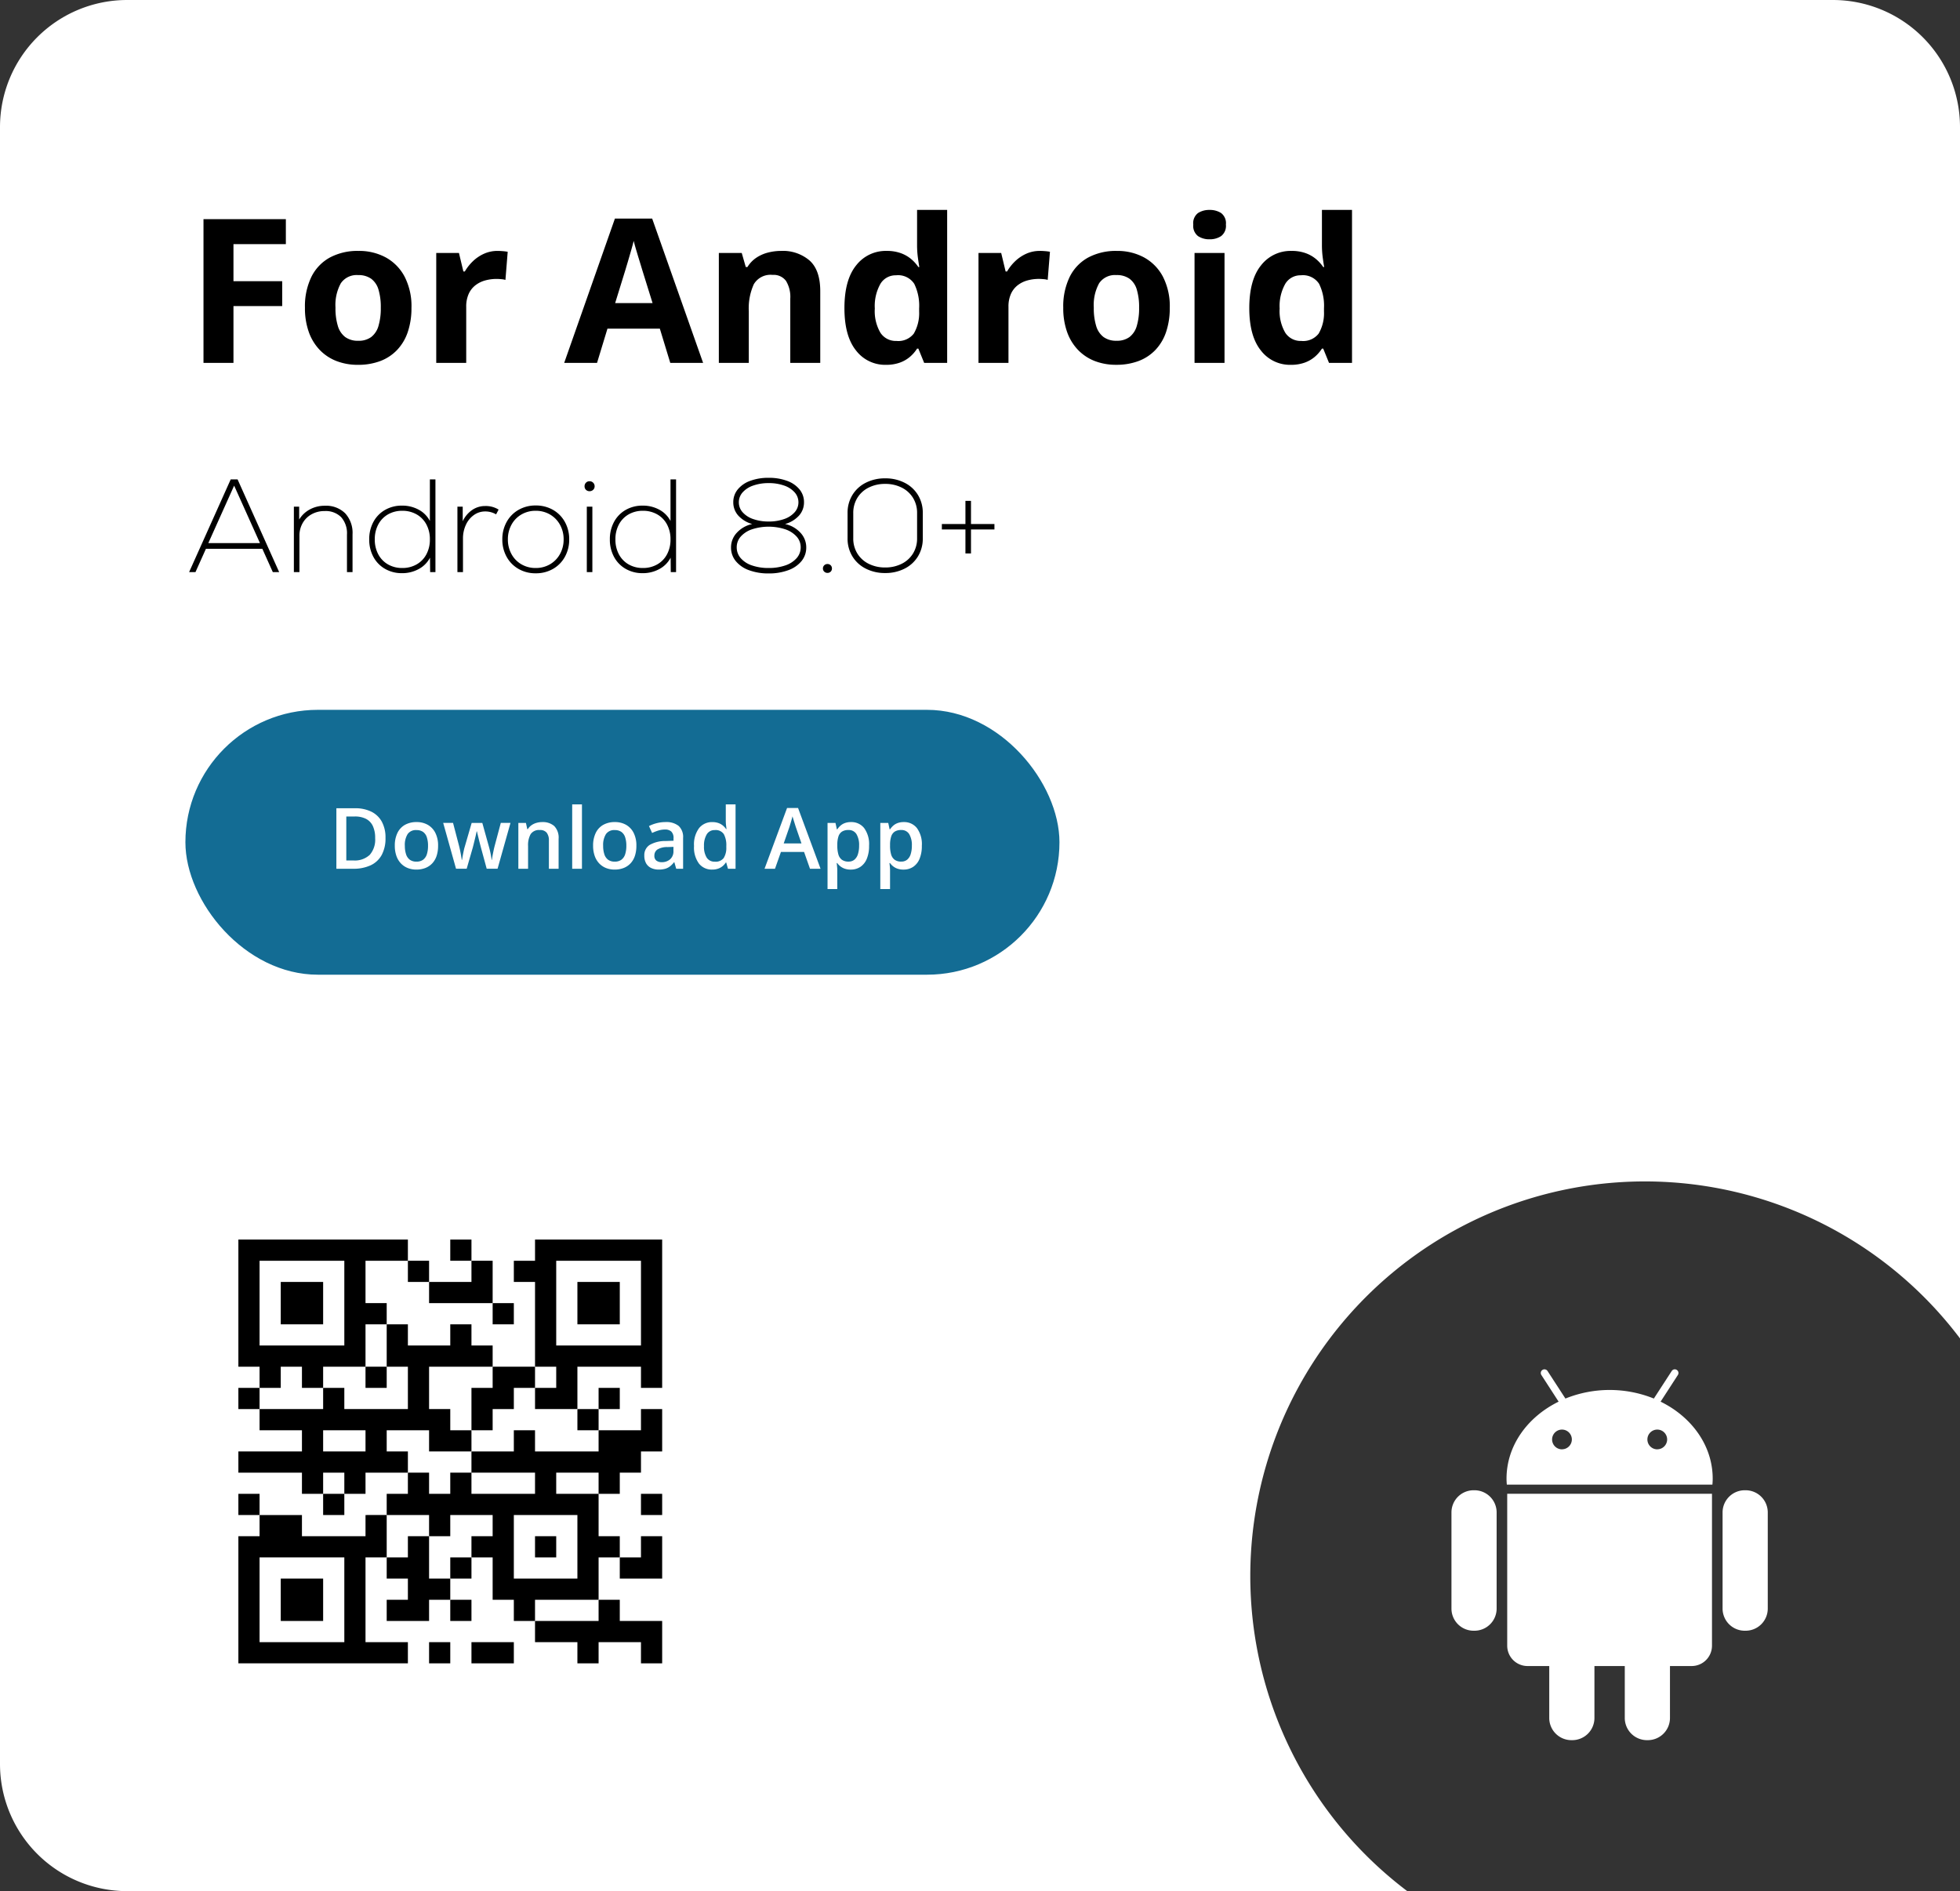
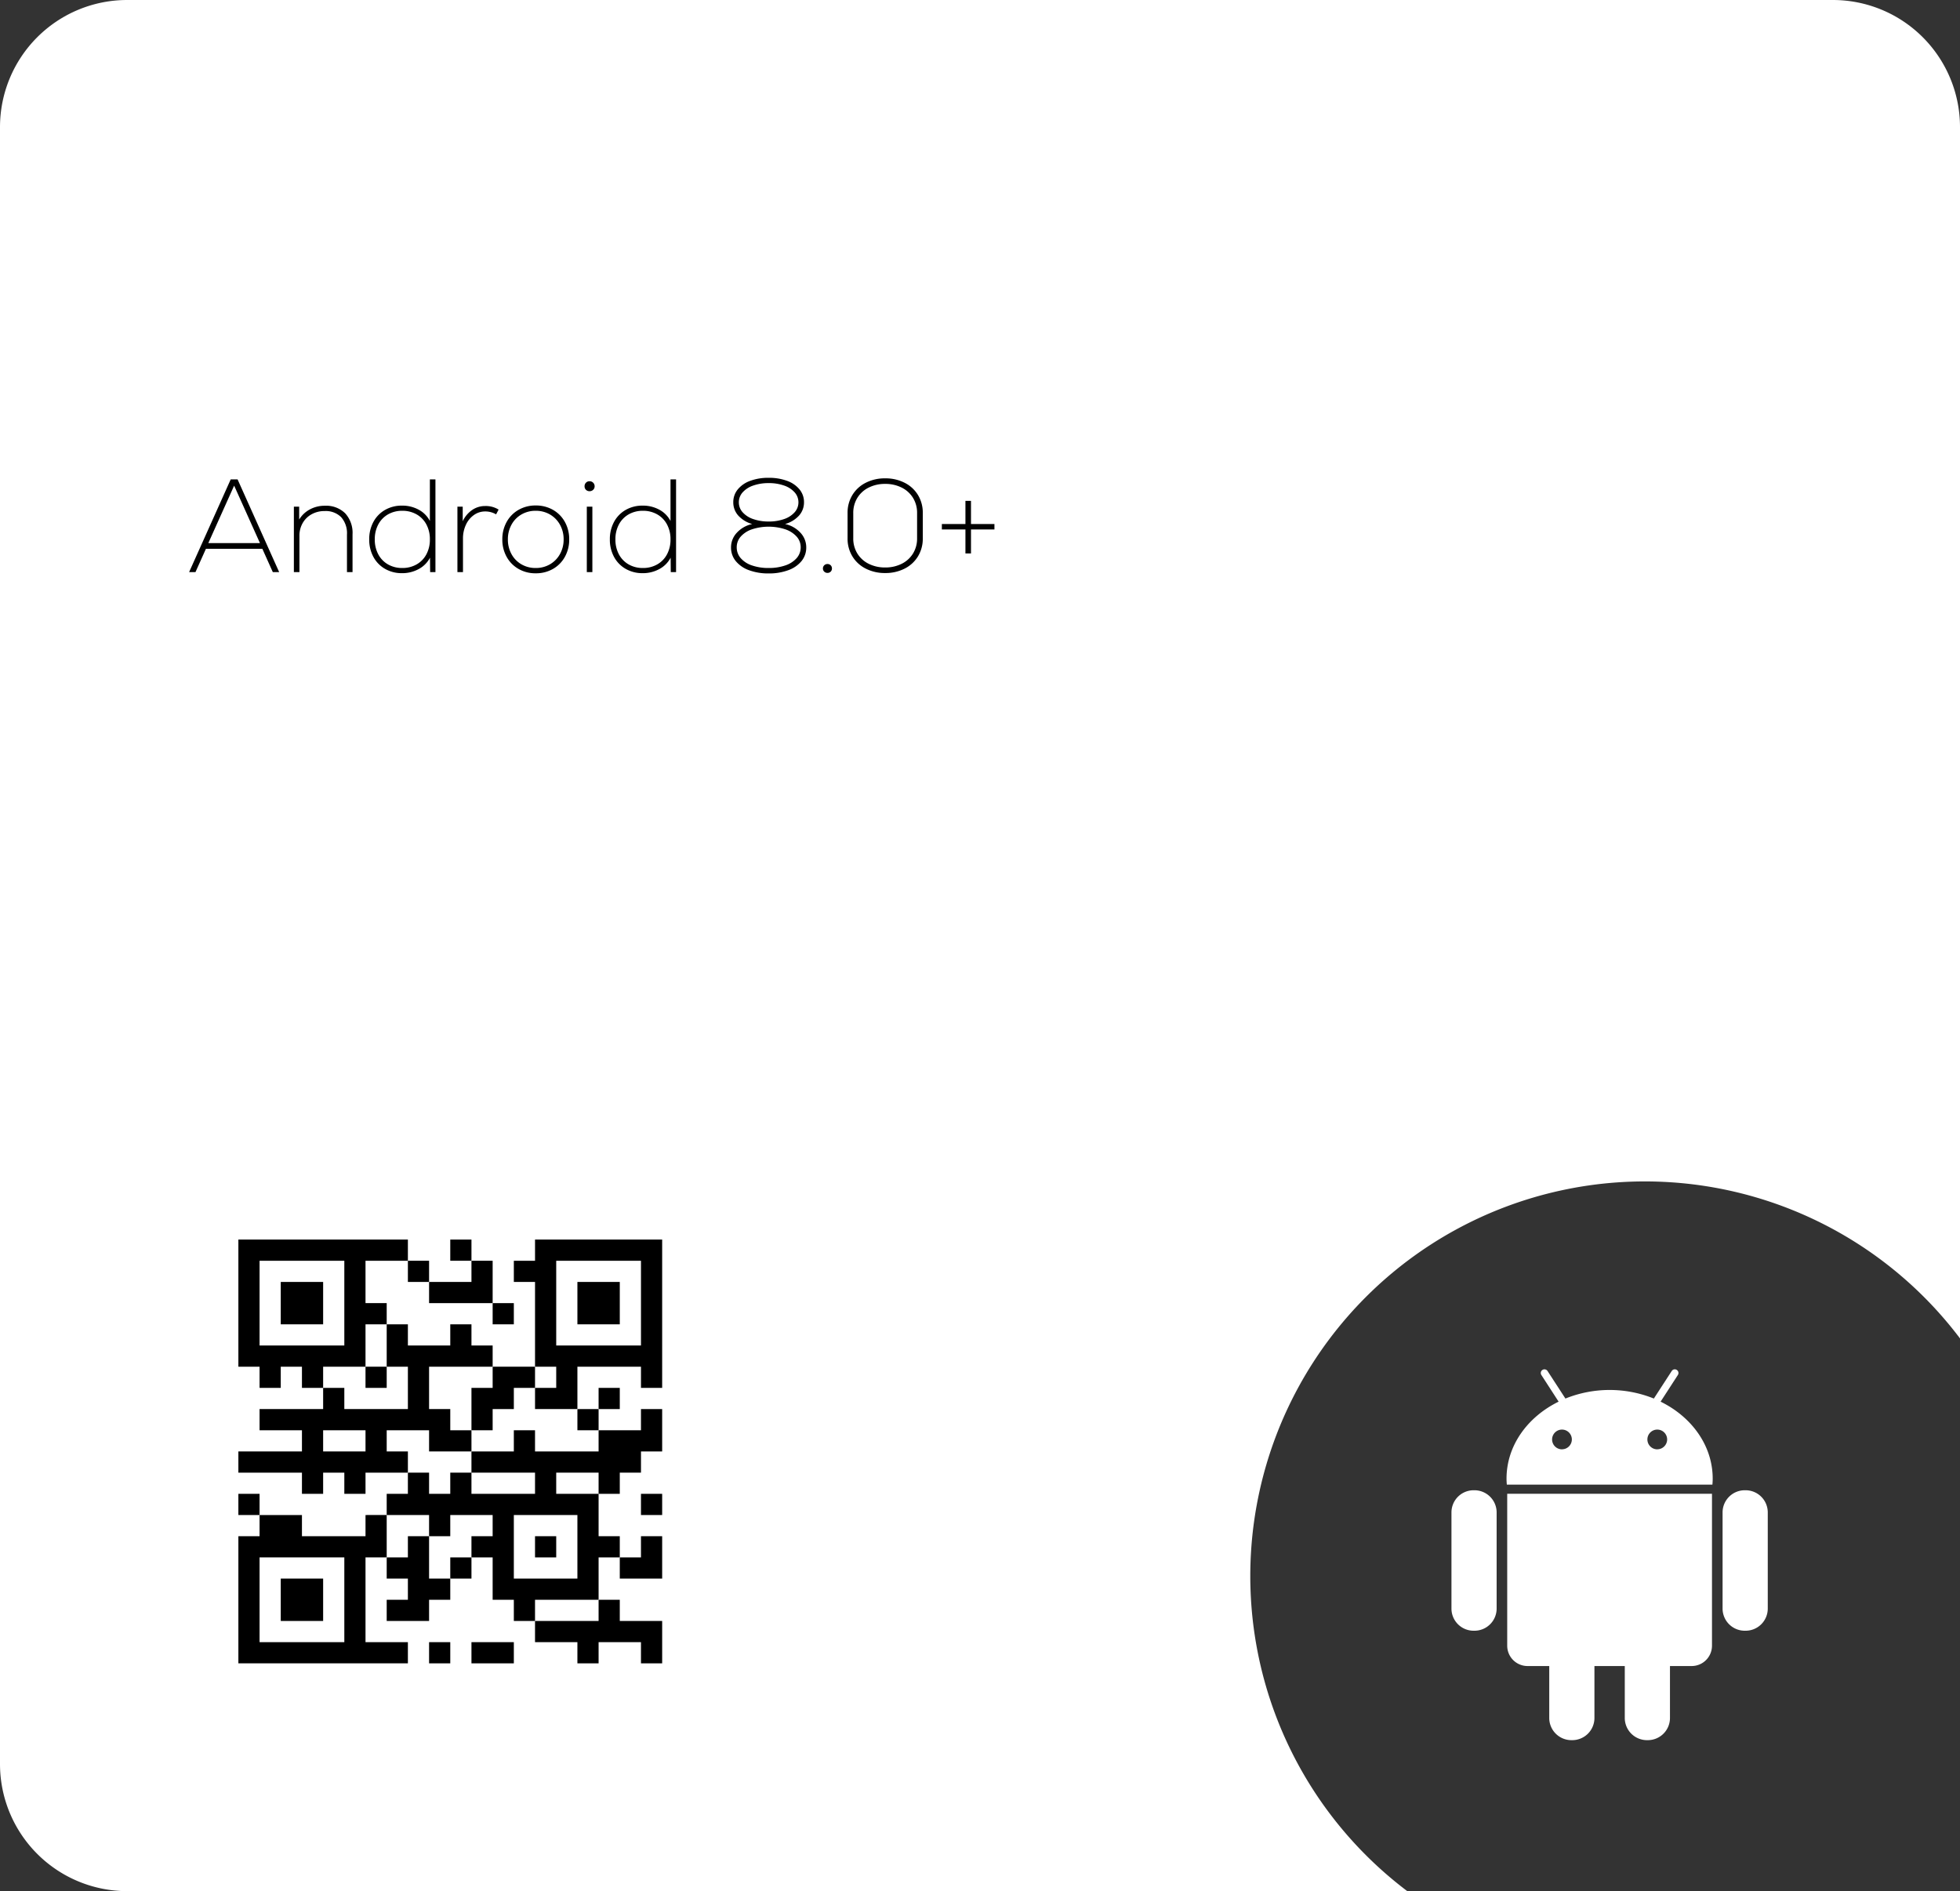
<svg xmlns="http://www.w3.org/2000/svg" width="370" height="357" viewBox="0 0 370 357">
  <rect x="0" y="0" width="370" height="357" fill="#333333" stroke="none" />
  <g id="b-play" transform="translate(-1393 -1125)">
    <path id="Subtraction_2" data-name="Subtraction 2" d="M265.661,357H24A24,24,0,0,1,0,333V24A24,24,0,0,1,24,0H346a24,24,0,0,1,24,24V252.66A74.5,74.5,0,1,0,265.658,357l0,0h0Z" transform="translate(1393 1125)" fill="#fff" />
-     <path id="Path_82690" data-name="Path 82690" d="M9.073,0H3.414V-27.127H18.963v4.713H9.073v7h9.2v4.694h-9.2Zm33.6-10.409a14,14,0,0,1-.7,4.6,9.142,9.142,0,0,1-2.022,3.386A8.549,8.549,0,0,1,36.766-.334a11.813,11.813,0,0,1-4.2.705,11.072,11.072,0,0,1-4.017-.705,8.783,8.783,0,0,1-3.173-2.087A9.418,9.418,0,0,1,23.3-5.808a13.353,13.353,0,0,1-.733-4.6,12.721,12.721,0,0,1,1.225-5.845,8.4,8.4,0,0,1,3.488-3.637,11.056,11.056,0,0,1,5.4-1.243,10.524,10.524,0,0,1,5.167,1.243,8.815,8.815,0,0,1,3.544,3.637A12.184,12.184,0,0,1,42.676-10.409Zm-14.343,0a11.392,11.392,0,0,0,.445,3.433,4.059,4.059,0,0,0,1.392,2.1,4.026,4.026,0,0,0,2.468.705,3.952,3.952,0,0,0,2.44-.705,4.035,4.035,0,0,0,1.373-2.1,11.619,11.619,0,0,0,.436-3.433,11.411,11.411,0,0,0-.436-3.423,3.9,3.9,0,0,0-1.382-2.05,4.1,4.1,0,0,0-2.468-.687,3.608,3.608,0,0,0-3.256,1.54A8.5,8.5,0,0,0,28.333-10.409Zm30.6-10.725q.427,0,.993.046a7.658,7.658,0,0,1,.918.121l-.427,5.307a3.669,3.669,0,0,0-.789-.139q-.51-.046-.881-.046a8.107,8.107,0,0,0-2.125.278,5.3,5.3,0,0,0-1.846.9,4.3,4.3,0,0,0-1.29,1.633,5.822,5.822,0,0,0-.473,2.477V0H47.352V-20.744h4.286l.835,3.488h.278a8.773,8.773,0,0,1,1.531-1.939,7.351,7.351,0,0,1,2.1-1.41A6.158,6.158,0,0,1,58.93-21.134ZM91.53,0,89.563-6.457h-9.89L77.707,0h-6.2l9.574-27.238h7.032L97.728,0ZM88.19-11.281,86.224-17.59q-.186-.631-.492-1.624t-.612-2.022q-.306-1.03-.492-1.791-.186.761-.51,1.883T83.5-19.019q-.3,1-.427,1.429l-1.948,6.309Zm24.288-9.853a7.714,7.714,0,0,1,5.344,1.809q2.022,1.809,2.022,5.8V0h-5.659V-12.116a5.775,5.775,0,0,0-.807-3.358,2.9,2.9,0,0,0-2.533-1.132,3.653,3.653,0,0,0-3.544,1.763,10.968,10.968,0,0,0-.946,5.084V0H100.7V-20.744h4.323l.761,2.653h.315a5.676,5.676,0,0,1,1.661-1.744,7.13,7.13,0,0,1,2.208-.983A9.967,9.967,0,0,1,112.479-21.134ZM132.239.371a6.909,6.909,0,0,1-5.65-2.718q-2.18-2.718-2.18-7.988,0-5.325,2.208-8.062a7.061,7.061,0,0,1,5.771-2.737,7.7,7.7,0,0,1,2.616.408,6.454,6.454,0,0,1,1.958,1.095,7.317,7.317,0,0,1,1.4,1.54h.186q-.111-.594-.269-1.753a17.677,17.677,0,0,1-.158-2.384v-6.643H143.8V0h-4.342l-1.095-2.69h-.241a6.9,6.9,0,0,1-1.345,1.549,6.15,6.15,0,0,1-1.92,1.1A7.6,7.6,0,0,1,132.239.371Zm1.985-4.509A3.7,3.7,0,0,0,137.5-5.52a7.643,7.643,0,0,0,1.011-4.166V-10.3a9.377,9.377,0,0,0-.928-4.629,3.64,3.64,0,0,0-3.451-1.6,3.323,3.323,0,0,0-2.932,1.614,8.51,8.51,0,0,0-1.058,4.657,8.066,8.066,0,0,0,1.067,4.583A3.455,3.455,0,0,0,134.225-4.138Zm27.071-17q.427,0,.993.046a7.658,7.658,0,0,1,.918.121l-.427,5.307a3.669,3.669,0,0,0-.789-.139q-.51-.046-.881-.046a8.107,8.107,0,0,0-2.125.278,5.3,5.3,0,0,0-1.846.9,4.3,4.3,0,0,0-1.29,1.633,5.822,5.822,0,0,0-.473,2.477V0h-5.659V-20.744H154l.835,3.488h.278a8.773,8.773,0,0,1,1.531-1.939,7.351,7.351,0,0,1,2.1-1.41A6.158,6.158,0,0,1,161.3-21.134Zm24.529,10.725a14,14,0,0,1-.7,4.6,9.142,9.142,0,0,1-2.022,3.386,8.549,8.549,0,0,1-3.191,2.087,11.813,11.813,0,0,1-4.2.705A11.072,11.072,0,0,1,171.7-.334a8.783,8.783,0,0,1-3.173-2.087,9.418,9.418,0,0,1-2.078-3.386,13.353,13.353,0,0,1-.733-4.6,12.721,12.721,0,0,1,1.225-5.845,8.4,8.4,0,0,1,3.488-3.637,11.056,11.056,0,0,1,5.4-1.243,10.524,10.524,0,0,1,5.167,1.243,8.815,8.815,0,0,1,3.544,3.637A12.184,12.184,0,0,1,185.825-10.409Zm-14.343,0a11.392,11.392,0,0,0,.445,3.433,4.059,4.059,0,0,0,1.392,2.1,4.026,4.026,0,0,0,2.468.705,3.952,3.952,0,0,0,2.44-.705,4.035,4.035,0,0,0,1.373-2.1,11.619,11.619,0,0,0,.436-3.433,11.41,11.41,0,0,0-.436-3.423,3.9,3.9,0,0,0-1.382-2.05,4.1,4.1,0,0,0-2.468-.687,3.608,3.608,0,0,0-3.256,1.54A8.5,8.5,0,0,0,171.482-10.409ZM196.16-20.744V0H190.5V-20.744Zm-2.82-8.127a3.928,3.928,0,0,1,2.171.584,2.4,2.4,0,0,1,.909,2.18,2.423,2.423,0,0,1-.909,2.18,3.837,3.837,0,0,1-2.171.6,3.826,3.826,0,0,1-2.18-.6,2.433,2.433,0,0,1-.9-2.18,2.4,2.4,0,0,1,.9-2.18A3.916,3.916,0,0,1,193.34-28.871ZM208.666.371a6.909,6.909,0,0,1-5.65-2.718q-2.18-2.718-2.18-7.988,0-5.325,2.208-8.062a7.061,7.061,0,0,1,5.771-2.737,7.7,7.7,0,0,1,2.616.408,6.454,6.454,0,0,1,1.958,1.095,7.317,7.317,0,0,1,1.4,1.54h.186q-.111-.594-.269-1.753a17.677,17.677,0,0,1-.158-2.384v-6.643h5.678V0h-4.342l-1.095-2.69h-.241A6.9,6.9,0,0,1,213.2-1.141a6.15,6.15,0,0,1-1.92,1.1A7.6,7.6,0,0,1,208.666.371Zm1.985-4.509a3.7,3.7,0,0,0,3.275-1.382,7.643,7.643,0,0,0,1.011-4.166V-10.3a9.377,9.377,0,0,0-.928-4.629,3.64,3.64,0,0,0-3.451-1.6,3.323,3.323,0,0,0-2.932,1.614,8.51,8.51,0,0,0-1.058,4.657,8.066,8.066,0,0,0,1.067,4.583A3.455,3.455,0,0,0,210.651-4.138Z" transform="translate(1428 1193.5)" />
    <path id="Path_82693" data-name="Path 82693" d="M16.5,0,14.525-4.4H3.875L1.9,0H.7L8.55-17.5h1.3L17.7,0ZM9.2-16.325,4.325-5.475h9.75Zm17.125,3.8A5.108,5.108,0,0,1,30.163-11.1,5.458,5.458,0,0,1,31.55-7.125V0H30.5V-7.075a4.589,4.589,0,0,0-1.1-3.3,4.12,4.12,0,0,0-3.125-1.15,4.93,4.93,0,0,0-2.462.613,4.347,4.347,0,0,0-1.687,1.675,4.72,4.72,0,0,0-.6,2.363V0h-1.05V-12.35h1v2.425a5.225,5.225,0,0,1,2-1.9A5.823,5.823,0,0,1,26.325-12.525ZM47.2-17.5V0h-1l-.025-2.725A5.117,5.117,0,0,1,44.063-.588,6.433,6.433,0,0,1,40.875.2a6.276,6.276,0,0,1-3.187-.813,5.691,5.691,0,0,1-2.2-2.262,6.8,6.8,0,0,1-.787-3.3,6.8,6.8,0,0,1,.787-3.3,5.691,5.691,0,0,1,2.2-2.263,6.276,6.276,0,0,1,3.188-.812,6.445,6.445,0,0,1,3.175.775,5.059,5.059,0,0,1,2.1,2.125V-17.5ZM40.95-.775a5.342,5.342,0,0,0,2.688-.675,4.723,4.723,0,0,0,1.85-1.9,5.846,5.846,0,0,0,.662-2.825A5.846,5.846,0,0,0,45.488-9a4.723,4.723,0,0,0-1.85-1.9,5.342,5.342,0,0,0-2.687-.675,5.323,5.323,0,0,0-2.7.675A4.747,4.747,0,0,0,36.413-9a5.846,5.846,0,0,0-.663,2.825,5.846,5.846,0,0,0,.663,2.825,4.747,4.747,0,0,0,1.837,1.9A5.323,5.323,0,0,0,40.95-.775Zm15.65-11.7a4.57,4.57,0,0,1,2.525.675l-.475.9a3.982,3.982,0,0,0-2.075-.55,3.6,3.6,0,0,0-2.112.675,4.567,4.567,0,0,0-1.513,1.85A6,6,0,0,0,52.4-6.35V0H51.35V-12.35h1V-9.6a5.261,5.261,0,0,1,1.763-2.113A4.3,4.3,0,0,1,56.6-12.475ZM66.125.225A6.386,6.386,0,0,1,62.888-.6a5.878,5.878,0,0,1-2.25-2.288,6.654,6.654,0,0,1-.812-3.288,6.654,6.654,0,0,1,.813-3.288,5.878,5.878,0,0,1,2.25-2.288,6.386,6.386,0,0,1,3.237-.825,6.436,6.436,0,0,1,3.263.825,5.878,5.878,0,0,1,2.25,2.288,6.654,6.654,0,0,1,.812,3.288,6.654,6.654,0,0,1-.812,3.288A5.878,5.878,0,0,1,69.388-.6,6.436,6.436,0,0,1,66.125.225Zm0-1a5.259,5.259,0,0,0,2.7-.7,5.022,5.022,0,0,0,1.887-1.937A5.591,5.591,0,0,0,71.4-6.175a5.591,5.591,0,0,0-.687-2.762,5.022,5.022,0,0,0-1.887-1.938,5.259,5.259,0,0,0-2.7-.7,5.259,5.259,0,0,0-2.7.7A4.933,4.933,0,0,0,61.55-8.937a5.673,5.673,0,0,0-.675,2.762,5.673,5.673,0,0,0,.675,2.763,4.933,4.933,0,0,0,1.875,1.937A5.259,5.259,0,0,0,66.125-.775ZM76.3-15.275a.93.93,0,0,1-.687-.263.9.9,0,0,1-.262-.663.941.941,0,0,1,.262-.675.907.907,0,0,1,.688-.275.918.918,0,0,1,.675.275.918.918,0,0,1,.275.675.877.877,0,0,1-.275.663A.941.941,0,0,1,76.3-15.275Zm-.525,2.925h1.05V0h-1.05Zm16.85-5.15V0h-1L91.6-2.725A5.117,5.117,0,0,1,89.488-.588,6.433,6.433,0,0,1,86.3.2a6.276,6.276,0,0,1-3.187-.813,5.691,5.691,0,0,1-2.2-2.262,6.8,6.8,0,0,1-.787-3.3,6.8,6.8,0,0,1,.787-3.3,5.691,5.691,0,0,1,2.2-2.263A6.276,6.276,0,0,1,86.3-12.55a6.445,6.445,0,0,1,3.175.775,5.059,5.059,0,0,1,2.1,2.125V-17.5ZM86.375-.775a5.342,5.342,0,0,0,2.688-.675,4.723,4.723,0,0,0,1.85-1.9,5.846,5.846,0,0,0,.662-2.825A5.846,5.846,0,0,0,90.912-9a4.723,4.723,0,0,0-1.85-1.9,5.342,5.342,0,0,0-2.687-.675,5.323,5.323,0,0,0-2.7.675A4.747,4.747,0,0,0,81.838-9a5.846,5.846,0,0,0-.662,2.825,5.846,5.846,0,0,0,.662,2.825,4.747,4.747,0,0,0,1.838,1.9A5.323,5.323,0,0,0,86.375-.775Zm26.825-8.3a5.48,5.48,0,0,1,2.875,1.612A4.009,4.009,0,0,1,117.2-4.65a3.993,3.993,0,0,1-.887,2.562,5.691,5.691,0,0,1-2.5,1.725A10.413,10.413,0,0,1,110.1.25a10.413,10.413,0,0,1-3.713-.613,5.692,5.692,0,0,1-2.5-1.725A3.993,3.993,0,0,1,103-4.65a4.009,4.009,0,0,1,1.125-2.812A5.48,5.48,0,0,1,107-9.075a5.586,5.586,0,0,1-2.637-1.6,3.72,3.72,0,0,1-.937-2.525,3.743,3.743,0,0,1,.837-2.4,5.353,5.353,0,0,1,2.35-1.625A9.776,9.776,0,0,1,110.1-17.8a9.776,9.776,0,0,1,3.488.575,5.353,5.353,0,0,1,2.35,1.625,3.743,3.743,0,0,1,.838,2.4,3.72,3.72,0,0,1-.937,2.525A5.586,5.586,0,0,1,113.2-9.075Zm-8.725-4.1a2.79,2.79,0,0,0,.713,1.875,4.653,4.653,0,0,0,2,1.287,8.578,8.578,0,0,0,2.912.462,8.551,8.551,0,0,0,2.925-.462,4.657,4.657,0,0,0,1.987-1.287,2.79,2.79,0,0,0,.713-1.875,2.79,2.79,0,0,0-.713-1.875,4.657,4.657,0,0,0-1.987-1.287A8.551,8.551,0,0,0,110.1-16.8a8.578,8.578,0,0,0-2.912.463,4.653,4.653,0,0,0-2,1.287A2.79,2.79,0,0,0,104.475-13.175ZM110.1-.775a9.4,9.4,0,0,0,3.15-.488,4.9,4.9,0,0,0,2.137-1.375,3.036,3.036,0,0,0,.763-2.038,2.99,2.99,0,0,0-.763-2.025,5.056,5.056,0,0,0-2.137-1.375,10.173,10.173,0,0,0-6.3,0A4.958,4.958,0,0,0,104.825-6.7a3.019,3.019,0,0,0-.75,2.025,3.066,3.066,0,0,0,.75,2.038,4.81,4.81,0,0,0,2.125,1.375A9.4,9.4,0,0,0,110.1-.775ZM121.2.15a.84.84,0,0,1-.6-.238.778.778,0,0,1-.25-.588.807.807,0,0,1,.25-.613.84.84,0,0,1,.6-.237.829.829,0,0,1,.612.237.829.829,0,0,1,.238.613.8.8,0,0,1-.238.588A.829.829,0,0,1,121.2.15Zm10.9.025a7.9,7.9,0,0,1-3.675-.838A6.2,6.2,0,0,1,125.9-2.988a6.414,6.414,0,0,1-.9-3.388V-11.15a6.414,6.414,0,0,1,.9-3.388,6.2,6.2,0,0,1,2.525-2.325A7.9,7.9,0,0,1,132.1-17.7a7.9,7.9,0,0,1,3.675.837,6.2,6.2,0,0,1,2.525,2.325,6.414,6.414,0,0,1,.9,3.388v4.775a6.414,6.414,0,0,1-.9,3.388,6.2,6.2,0,0,1-2.525,2.325A7.9,7.9,0,0,1,132.1.175Zm0-1.05a6.791,6.791,0,0,0,3.125-.7,5.211,5.211,0,0,0,2.137-1.95,5.363,5.363,0,0,0,.762-2.85V-11.15a5.363,5.363,0,0,0-.762-2.85,5.211,5.211,0,0,0-2.137-1.95,6.791,6.791,0,0,0-3.125-.7,6.791,6.791,0,0,0-3.125.7A5.211,5.211,0,0,0,126.838-14a5.362,5.362,0,0,0-.763,2.85v4.775a5.362,5.362,0,0,0,.763,2.85,5.211,5.211,0,0,0,2.138,1.95A6.791,6.791,0,0,0,132.1-.875Zm20.625-8.2V-8.05H148.3v4.525h-1.05V-8.05H142.8V-9.075h4.45V-13.45h1.05v4.375Z" transform="translate(1428 1233)" />
-     <rect id="Rectangle_4294" data-name="Rectangle 4294" width="165" height="50" rx="25" transform="translate(1428 1259)" fill="#136c94" />
-     <path id="Path_82694" data-name="Path 82694" d="M10.773-5.82A6.562,6.562,0,0,1,10.055-2.6,4.58,4.58,0,0,1,7.969-.652,7.6,7.6,0,0,1,4.672,0H1.5V-11.422H5.016a6.846,6.846,0,0,1,3.063.637A4.55,4.55,0,0,1,10.07-8.9,6.194,6.194,0,0,1,10.773-5.82ZM8.82-5.766a5.283,5.283,0,0,0-.441-2.312,2.9,2.9,0,0,0-1.3-1.348,4.554,4.554,0,0,0-2.105-.441h-1.6v8.3H4.7A4.129,4.129,0,0,0,7.8-2.625,4.343,4.343,0,0,0,8.82-5.766ZM20.7-4.344a5.993,5.993,0,0,1-.281,1.914,3.8,3.8,0,0,1-.82,1.41,3.55,3.55,0,0,1-1.3.875,4.606,4.606,0,0,1-1.711.3,4.308,4.308,0,0,1-1.633-.3,3.617,3.617,0,0,1-1.285-.875,3.94,3.94,0,0,1-.84-1.41,5.7,5.7,0,0,1-.3-1.914,5.4,5.4,0,0,1,.5-2.426,3.487,3.487,0,0,1,1.418-1.52,4.375,4.375,0,0,1,2.2-.523,4.169,4.169,0,0,1,2.109.523,3.615,3.615,0,0,1,1.43,1.523A5.232,5.232,0,0,1,20.7-4.344Zm-6.273,0a5.009,5.009,0,0,0,.23,1.617A2.057,2.057,0,0,0,15.367-1.7a2.06,2.06,0,0,0,1.25.355,2.06,2.06,0,0,0,1.25-.355,2.036,2.036,0,0,0,.711-1.027A5.089,5.089,0,0,0,18.8-4.344a4.979,4.979,0,0,0-.227-1.605,1.992,1.992,0,0,0-.711-1.008A2.108,2.108,0,0,0,16.609-7.3a1.872,1.872,0,0,0-1.664.766A3.873,3.873,0,0,0,14.422-4.344ZM29.875-.008,28.781-4.031q-.078-.3-.187-.719t-.219-.871q-.109-.449-.2-.832t-.137-.594h-.062q-.039.211-.125.594t-.2.836q-.109.453-.215.883T27.25-4L26.1-.008H24.086L21.664-8.656h1.859l1.125,4.3q.109.438.215.945t.184.969q.078.461.117.758h.063q.031-.211.086-.535t.125-.68q.07-.355.141-.672t.133-.512l1.328-4.57h2.008l1.273,4.57q.086.3.188.746t.184.9q.082.449.105.746h.063q.031-.266.113-.723t.191-.977q.109-.52.227-.965l1.148-4.3h1.828L31.93-.008Zm10.484-8.8a3.23,3.23,0,0,1,2.277.754,3.153,3.153,0,0,1,.816,2.418V0H41.617V-5.3A2.342,2.342,0,0,0,41.2-6.809a1.562,1.562,0,0,0-1.281-.5,1.9,1.9,0,0,0-1.746.773A4.227,4.227,0,0,0,37.688-4.3V0H35.852V-8.648h1.43l.258,1.172h.1a2.524,2.524,0,0,1,.7-.746,3.106,3.106,0,0,1,.938-.441A3.919,3.919,0,0,1,40.359-8.812ZM47.859,0H46.016V-12.156h1.844ZM58.133-4.344a5.993,5.993,0,0,1-.281,1.914,3.8,3.8,0,0,1-.82,1.41,3.55,3.55,0,0,1-1.3.875,4.606,4.606,0,0,1-1.711.3,4.308,4.308,0,0,1-1.633-.3,3.617,3.617,0,0,1-1.285-.875,3.94,3.94,0,0,1-.84-1.41,5.7,5.7,0,0,1-.3-1.914,5.4,5.4,0,0,1,.5-2.426,3.487,3.487,0,0,1,1.418-1.52,4.375,4.375,0,0,1,2.2-.523,4.169,4.169,0,0,1,2.109.523,3.615,3.615,0,0,1,1.43,1.523A5.232,5.232,0,0,1,58.133-4.344Zm-6.273,0a5.009,5.009,0,0,0,.23,1.617A2.057,2.057,0,0,0,52.8-1.7a2.06,2.06,0,0,0,1.25.355A2.06,2.06,0,0,0,55.3-1.7a2.036,2.036,0,0,0,.711-1.027,5.089,5.089,0,0,0,.227-1.617,4.979,4.979,0,0,0-.227-1.605A1.992,1.992,0,0,0,55.3-6.957,2.108,2.108,0,0,0,54.047-7.3a1.872,1.872,0,0,0-1.664.766A3.873,3.873,0,0,0,51.859-4.344ZM63.633-8.812a3.7,3.7,0,0,1,2.48.727,2.839,2.839,0,0,1,.84,2.266V0h-1.3L65.3-1.227h-.062a4.463,4.463,0,0,1-.758.773,2.706,2.706,0,0,1-.9.457,4.415,4.415,0,0,1-1.246.152,3.225,3.225,0,0,1-1.383-.285A2.173,2.173,0,0,1,59.984-1a2.847,2.847,0,0,1-.352-1.484,2.262,2.262,0,0,1,1-2.008,5.809,5.809,0,0,1,3.012-.742l1.5-.055v-.453a1.673,1.673,0,0,0-.418-1.281,1.678,1.678,0,0,0-1.176-.383,4.253,4.253,0,0,0-1.258.188,8.886,8.886,0,0,0-1.187.461l-.594-1.3A6.643,6.643,0,0,1,61.949-8.6,6.643,6.643,0,0,1,63.633-8.812Zm1.5,4.68-1.117.039a3.5,3.5,0,0,0-1.93.469,1.373,1.373,0,0,0-.555,1.156,1.1,1.1,0,0,0,.383.934,1.614,1.614,0,0,0,1.008.293A2.335,2.335,0,0,0,64.5-1.785a2,2,0,0,0,.629-1.6ZM72.43.156a3.057,3.057,0,0,1-2.48-1.129A5.124,5.124,0,0,1,69.016-4.3a5.155,5.155,0,0,1,.949-3.367,3.1,3.1,0,0,1,2.5-1.141,3.412,3.412,0,0,1,1.148.176,2.752,2.752,0,0,1,.848.473,3.238,3.238,0,0,1,.605.664h.086q-.039-.242-.09-.7a7.711,7.711,0,0,1-.051-.848v-3.109h1.844V0H75.422l-.328-1.18h-.078a2.89,2.89,0,0,1-.59.676,2.777,2.777,0,0,1-.844.48A3.336,3.336,0,0,1,72.43.156Zm.516-1.492a1.9,1.9,0,0,0,1.664-.68,3.59,3.59,0,0,0,.5-2.039V-4.3a4.356,4.356,0,0,0-.469-2.23A1.831,1.831,0,0,0,72.93-7.3a1.691,1.691,0,0,0-1.512.8,4.079,4.079,0,0,0-.52,2.23,3.837,3.837,0,0,0,.52,2.184A1.736,1.736,0,0,0,72.945-1.336ZM90.906,0,89.789-3.172H85.422L84.3,0H82.328l4.25-11.469h2.078L92.9,0ZM89.3-4.781,88.219-7.906q-.062-.2-.18-.574T87.8-9.238q-.117-.387-.2-.652-.078.32-.191.715t-.219.738q-.105.344-.16.531L85.945-4.781Zm9.352-4.031a3.053,3.053,0,0,1,2.473,1.125,5.135,5.135,0,0,1,.934,3.344,6.239,6.239,0,0,1-.434,2.473,3.334,3.334,0,0,1-1.211,1.516,3.214,3.214,0,0,1-1.809.512,3.413,3.413,0,0,1-1.141-.172,2.794,2.794,0,0,1-.828-.449,3.082,3.082,0,0,1-.578-.605h-.109q.039.313.074.691t.035.691V3.836H94.219V-8.648h1.5l.258,1.2h.086a3.52,3.52,0,0,1,.59-.68,2.591,2.591,0,0,1,.844-.5A3.338,3.338,0,0,1,98.656-8.812Zm-.492,1.5a2.18,2.18,0,0,0-1.215.3,1.7,1.7,0,0,0-.664.9A4.956,4.956,0,0,0,96.063-4.6v.258a5.763,5.763,0,0,0,.2,1.629A1.9,1.9,0,0,0,96.926-1.7a2.061,2.061,0,0,0,1.262.348A1.682,1.682,0,0,0,99.3-1.719a2.194,2.194,0,0,0,.66-1.047,5.245,5.245,0,0,0,.219-1.6,4.014,4.014,0,0,0-.5-2.172A1.68,1.68,0,0,0,98.164-7.312Zm10.453-1.5a3.053,3.053,0,0,1,2.473,1.125,5.135,5.135,0,0,1,.934,3.344,6.239,6.239,0,0,1-.434,2.473,3.334,3.334,0,0,1-1.211,1.516,3.214,3.214,0,0,1-1.809.512,3.413,3.413,0,0,1-1.141-.172,2.794,2.794,0,0,1-.828-.449,3.082,3.082,0,0,1-.578-.605h-.109q.039.313.074.691t.035.691V3.836H104.18V-8.648h1.5l.258,1.2h.086a3.52,3.52,0,0,1,.59-.68,2.591,2.591,0,0,1,.844-.5A3.338,3.338,0,0,1,108.617-8.812Zm-.492,1.5a2.18,2.18,0,0,0-1.215.3,1.7,1.7,0,0,0-.664.9,4.956,4.956,0,0,0-.223,1.508v.258a5.763,5.763,0,0,0,.2,1.629,1.9,1.9,0,0,0,.664,1.016,2.061,2.061,0,0,0,1.262.348,1.682,1.682,0,0,0,1.113-.367,2.194,2.194,0,0,0,.66-1.047,5.245,5.245,0,0,0,.219-1.6,4.014,4.014,0,0,0-.5-2.172A1.68,1.68,0,0,0,108.125-7.312Z" transform="translate(1455 1289)" fill="#fff" />
+     <path id="Path_82694" data-name="Path 82694" d="M10.773-5.82A6.562,6.562,0,0,1,10.055-2.6,4.58,4.58,0,0,1,7.969-.652,7.6,7.6,0,0,1,4.672,0H1.5V-11.422H5.016a6.846,6.846,0,0,1,3.063.637A4.55,4.55,0,0,1,10.07-8.9,6.194,6.194,0,0,1,10.773-5.82ZM8.82-5.766a5.283,5.283,0,0,0-.441-2.312,2.9,2.9,0,0,0-1.3-1.348,4.554,4.554,0,0,0-2.105-.441h-1.6v8.3H4.7A4.129,4.129,0,0,0,7.8-2.625,4.343,4.343,0,0,0,8.82-5.766ZM20.7-4.344a5.993,5.993,0,0,1-.281,1.914,3.8,3.8,0,0,1-.82,1.41,3.55,3.55,0,0,1-1.3.875,4.606,4.606,0,0,1-1.711.3,4.308,4.308,0,0,1-1.633-.3,3.617,3.617,0,0,1-1.285-.875,3.94,3.94,0,0,1-.84-1.41,5.7,5.7,0,0,1-.3-1.914,5.4,5.4,0,0,1,.5-2.426,3.487,3.487,0,0,1,1.418-1.52,4.375,4.375,0,0,1,2.2-.523,4.169,4.169,0,0,1,2.109.523,3.615,3.615,0,0,1,1.43,1.523A5.232,5.232,0,0,1,20.7-4.344Zm-6.273,0a5.009,5.009,0,0,0,.23,1.617A2.057,2.057,0,0,0,15.367-1.7a2.06,2.06,0,0,0,1.25.355,2.06,2.06,0,0,0,1.25-.355,2.036,2.036,0,0,0,.711-1.027A5.089,5.089,0,0,0,18.8-4.344a4.979,4.979,0,0,0-.227-1.605,1.992,1.992,0,0,0-.711-1.008A2.108,2.108,0,0,0,16.609-7.3a1.872,1.872,0,0,0-1.664.766A3.873,3.873,0,0,0,14.422-4.344ZM29.875-.008,28.781-4.031q-.078-.3-.187-.719t-.219-.871q-.109-.449-.2-.832t-.137-.594h-.062q-.039.211-.125.594t-.2.836q-.109.453-.215.883T27.25-4L26.1-.008H24.086L21.664-8.656h1.859l1.125,4.3q.109.438.215.945t.184.969q.078.461.117.758h.063q.031-.211.086-.535t.125-.68q.07-.355.141-.672t.133-.512l1.328-4.57h2.008l1.273,4.57q.086.3.188.746t.184.9q.082.449.105.746h.063q.031-.266.113-.723t.191-.977q.109-.52.227-.965l1.148-4.3h1.828L31.93-.008Zm10.484-8.8a3.23,3.23,0,0,1,2.277.754,3.153,3.153,0,0,1,.816,2.418V0H41.617V-5.3A2.342,2.342,0,0,0,41.2-6.809a1.562,1.562,0,0,0-1.281-.5,1.9,1.9,0,0,0-1.746.773A4.227,4.227,0,0,0,37.688-4.3V0H35.852V-8.648h1.43l.258,1.172h.1a2.524,2.524,0,0,1,.7-.746,3.106,3.106,0,0,1,.938-.441A3.919,3.919,0,0,1,40.359-8.812ZM47.859,0H46.016V-12.156h1.844ZM58.133-4.344a5.993,5.993,0,0,1-.281,1.914,3.8,3.8,0,0,1-.82,1.41,3.55,3.55,0,0,1-1.3.875,4.606,4.606,0,0,1-1.711.3,4.308,4.308,0,0,1-1.633-.3,3.617,3.617,0,0,1-1.285-.875,3.94,3.94,0,0,1-.84-1.41,5.7,5.7,0,0,1-.3-1.914,5.4,5.4,0,0,1,.5-2.426,3.487,3.487,0,0,1,1.418-1.52,4.375,4.375,0,0,1,2.2-.523,4.169,4.169,0,0,1,2.109.523,3.615,3.615,0,0,1,1.43,1.523A5.232,5.232,0,0,1,58.133-4.344Zm-6.273,0a5.009,5.009,0,0,0,.23,1.617A2.057,2.057,0,0,0,52.8-1.7a2.06,2.06,0,0,0,1.25.355A2.06,2.06,0,0,0,55.3-1.7a2.036,2.036,0,0,0,.711-1.027,5.089,5.089,0,0,0,.227-1.617,4.979,4.979,0,0,0-.227-1.605A1.992,1.992,0,0,0,55.3-6.957,2.108,2.108,0,0,0,54.047-7.3a1.872,1.872,0,0,0-1.664.766A3.873,3.873,0,0,0,51.859-4.344ZM63.633-8.812a3.7,3.7,0,0,1,2.48.727,2.839,2.839,0,0,1,.84,2.266V0h-1.3L65.3-1.227h-.062a4.463,4.463,0,0,1-.758.773,2.706,2.706,0,0,1-.9.457,4.415,4.415,0,0,1-1.246.152,3.225,3.225,0,0,1-1.383-.285A2.173,2.173,0,0,1,59.984-1a2.847,2.847,0,0,1-.352-1.484,2.262,2.262,0,0,1,1-2.008,5.809,5.809,0,0,1,3.012-.742l1.5-.055v-.453a1.673,1.673,0,0,0-.418-1.281,1.678,1.678,0,0,0-1.176-.383,4.253,4.253,0,0,0-1.258.188,8.886,8.886,0,0,0-1.187.461l-.594-1.3A6.643,6.643,0,0,1,61.949-8.6,6.643,6.643,0,0,1,63.633-8.812Zm1.5,4.68-1.117.039a3.5,3.5,0,0,0-1.93.469,1.373,1.373,0,0,0-.555,1.156,1.1,1.1,0,0,0,.383.934,1.614,1.614,0,0,0,1.008.293A2.335,2.335,0,0,0,64.5-1.785a2,2,0,0,0,.629-1.6ZM72.43.156a3.057,3.057,0,0,1-2.48-1.129A5.124,5.124,0,0,1,69.016-4.3a5.155,5.155,0,0,1,.949-3.367,3.1,3.1,0,0,1,2.5-1.141,3.412,3.412,0,0,1,1.148.176,2.752,2.752,0,0,1,.848.473,3.238,3.238,0,0,1,.605.664h.086q-.039-.242-.09-.7v-3.109h1.844V0H75.422l-.328-1.18h-.078a2.89,2.89,0,0,1-.59.676,2.777,2.777,0,0,1-.844.48A3.336,3.336,0,0,1,72.43.156Zm.516-1.492a1.9,1.9,0,0,0,1.664-.68,3.59,3.59,0,0,0,.5-2.039V-4.3a4.356,4.356,0,0,0-.469-2.23A1.831,1.831,0,0,0,72.93-7.3a1.691,1.691,0,0,0-1.512.8,4.079,4.079,0,0,0-.52,2.23,3.837,3.837,0,0,0,.52,2.184A1.736,1.736,0,0,0,72.945-1.336ZM90.906,0,89.789-3.172H85.422L84.3,0H82.328l4.25-11.469h2.078L92.9,0ZM89.3-4.781,88.219-7.906q-.062-.2-.18-.574T87.8-9.238q-.117-.387-.2-.652-.078.32-.191.715t-.219.738q-.105.344-.16.531L85.945-4.781Zm9.352-4.031a3.053,3.053,0,0,1,2.473,1.125,5.135,5.135,0,0,1,.934,3.344,6.239,6.239,0,0,1-.434,2.473,3.334,3.334,0,0,1-1.211,1.516,3.214,3.214,0,0,1-1.809.512,3.413,3.413,0,0,1-1.141-.172,2.794,2.794,0,0,1-.828-.449,3.082,3.082,0,0,1-.578-.605h-.109q.039.313.074.691t.035.691V3.836H94.219V-8.648h1.5l.258,1.2h.086a3.52,3.52,0,0,1,.59-.68,2.591,2.591,0,0,1,.844-.5A3.338,3.338,0,0,1,98.656-8.812Zm-.492,1.5a2.18,2.18,0,0,0-1.215.3,1.7,1.7,0,0,0-.664.9A4.956,4.956,0,0,0,96.063-4.6v.258a5.763,5.763,0,0,0,.2,1.629A1.9,1.9,0,0,0,96.926-1.7a2.061,2.061,0,0,0,1.262.348A1.682,1.682,0,0,0,99.3-1.719a2.194,2.194,0,0,0,.66-1.047,5.245,5.245,0,0,0,.219-1.6,4.014,4.014,0,0,0-.5-2.172A1.68,1.68,0,0,0,98.164-7.312Zm10.453-1.5a3.053,3.053,0,0,1,2.473,1.125,5.135,5.135,0,0,1,.934,3.344,6.239,6.239,0,0,1-.434,2.473,3.334,3.334,0,0,1-1.211,1.516,3.214,3.214,0,0,1-1.809.512,3.413,3.413,0,0,1-1.141-.172,2.794,2.794,0,0,1-.828-.449,3.082,3.082,0,0,1-.578-.605h-.109q.039.313.074.691t.035.691V3.836H104.18V-8.648h1.5l.258,1.2h.086a3.52,3.52,0,0,1,.59-.68,2.591,2.591,0,0,1,.844-.5A3.338,3.338,0,0,1,108.617-8.812Zm-.492,1.5a2.18,2.18,0,0,0-1.215.3,1.7,1.7,0,0,0-.664.9,4.956,4.956,0,0,0-.223,1.508v.258a5.763,5.763,0,0,0,.2,1.629,1.9,1.9,0,0,0,.664,1.016,2.061,2.061,0,0,0,1.262.348,1.682,1.682,0,0,0,1.113-.367,2.194,2.194,0,0,0,.66-1.047,5.245,5.245,0,0,0,.219-1.6,4.014,4.014,0,0,0-.5-2.172A1.68,1.68,0,0,0,108.125-7.312Z" transform="translate(1455 1289)" fill="#fff" />
    <g id="qr-code" transform="translate(1438 1359)">
      <g id="Group_8622" data-name="Group 8622" transform="translate(8 8)">
        <g id="Group_8621" data-name="Group 8621">
          <rect id="Rectangle_4275" data-name="Rectangle 4275" width="8" height="8" />
        </g>
      </g>
      <g id="Group_8624" data-name="Group 8624" transform="translate(52)">
        <g id="Group_8623" data-name="Group 8623">
          <path id="Path_82528" data-name="Path 82528" d="M336.8,0V4h-4V8h4V24h4v4h-4v4h8V24h12v4h4V0Zm20,20h-16V4h16Z" transform="translate(-332.8)" />
        </g>
      </g>
      <g id="Group_8626" data-name="Group 8626" transform="translate(64 8)">
        <g id="Group_8625" data-name="Group 8625">
          <rect id="Rectangle_4276" data-name="Rectangle 4276" width="8" height="8" />
        </g>
      </g>
      <g id="Group_8628" data-name="Group 8628" transform="translate(8 64)">
        <g id="Group_8627" data-name="Group 8627">
          <rect id="Rectangle_4277" data-name="Rectangle 4277" width="8" height="8" />
        </g>
      </g>
      <g id="Group_8630" data-name="Group 8630" transform="translate(56 56)">
        <g id="Group_8629" data-name="Group 8629">
          <rect id="Rectangle_4278" data-name="Rectangle 4278" width="4" height="4" />
        </g>
      </g>
      <g id="Group_8632" data-name="Group 8632" transform="translate(36 76)">
        <g id="Group_8631" data-name="Group 8631">
          <rect id="Rectangle_4279" data-name="Rectangle 4279" width="4" height="4" />
        </g>
      </g>
      <g id="Group_8634" data-name="Group 8634" transform="translate(40 60)">
        <g id="Group_8633" data-name="Group 8633">
          <rect id="Rectangle_4280" data-name="Rectangle 4280" width="4" height="4" />
        </g>
      </g>
      <g id="Group_8636" data-name="Group 8636" transform="translate(40 68)">
        <g id="Group_8635" data-name="Group 8635">
-           <rect id="Rectangle_4281" data-name="Rectangle 4281" width="4" height="4" />
-         </g>
+           </g>
      </g>
      <g id="Group_8638" data-name="Group 8638" transform="translate(76 48)">
        <g id="Group_8637" data-name="Group 8637">
          <rect id="Rectangle_4282" data-name="Rectangle 4282" width="4" height="4" />
        </g>
      </g>
      <g id="Group_8640" data-name="Group 8640" transform="translate(0 48)">
        <g id="Group_8639" data-name="Group 8639">
          <rect id="Rectangle_4283" data-name="Rectangle 4283" width="4" height="4" />
        </g>
      </g>
      <g id="Group_8642" data-name="Group 8642" transform="translate(0 28)">
        <g id="Group_8641" data-name="Group 8641">
-           <rect id="Rectangle_4284" data-name="Rectangle 4284" width="4" height="4" />
-         </g>
+           </g>
      </g>
      <g id="Group_8644" data-name="Group 8644" transform="translate(36 4)">
        <g id="Group_8643" data-name="Group 8643">
          <path id="Path_82529" data-name="Path 82529" d="M238.4,25.6v4h-8v4h12v-8Z" transform="translate(-230.4 -25.6)" />
        </g>
      </g>
      <g id="Group_8646" data-name="Group 8646" transform="translate(28 32)">
        <g id="Group_8645" data-name="Group 8645">
          <path id="Path_82530" data-name="Path 82530" d="M227.2,204.8v4h-8v4h-12v-4h-4v4h-8v4h12v4h-12v-4h-4v4h-4v-4h-4v4h-4v4h8v4h4v-4h8v4h-4v4h4v8h4v4h4v-4h12v-8h4v-4h-4v-8h-8v-4h8v4h4v-4h4v-4h4v-8Zm-12,20v12h-12v-12Z" transform="translate(-179.2 -204.8)" />
        </g>
      </g>
      <g id="Group_8648" data-name="Group 8648" transform="translate(44 24)">
        <g id="Group_8647" data-name="Group 8647">
          <path id="Path_82531" data-name="Path 82531" d="M289.6,153.6h-4v4h-4v8h4v-4h4v-4h4v-4Z" transform="translate(-281.6 -153.6)" />
        </g>
      </g>
      <g id="Group_8650" data-name="Group 8650" transform="translate(44 76)">
        <g id="Group_8649" data-name="Group 8649">
          <rect id="Rectangle_4285" data-name="Rectangle 4285" width="8" height="4" />
        </g>
      </g>
      <g id="Group_8652" data-name="Group 8652" transform="translate(32 4)">
        <g id="Group_8651" data-name="Group 8651">
          <rect id="Rectangle_4286" data-name="Rectangle 4286" width="4" height="4" />
        </g>
      </g>
      <g id="Group_8654" data-name="Group 8654" transform="translate(64 32)">
        <g id="Group_8653" data-name="Group 8653">
          <rect id="Rectangle_4287" data-name="Rectangle 4287" width="4" height="4" />
        </g>
      </g>
      <g id="Group_8656" data-name="Group 8656" transform="translate(68 28)">
        <g id="Group_8655" data-name="Group 8655">
          <rect id="Rectangle_4288" data-name="Rectangle 4288" width="4" height="4" />
        </g>
      </g>
      <g id="Group_8658" data-name="Group 8658" transform="translate(16 48)">
        <g id="Group_8657" data-name="Group 8657">
-           <rect id="Rectangle_4289" data-name="Rectangle 4289" width="4" height="4" />
-         </g>
+           </g>
      </g>
      <g id="Group_8660" data-name="Group 8660" transform="translate(0 52)">
        <g id="Group_8659" data-name="Group 8659">
          <path id="Path_82532" data-name="Path 82532" d="M24,356.8v-16h4v-8H24v4H12v-4H4v4H0v24H32v-4Zm-4,0H4v-16H20Z" transform="translate(0 -332.8)" />
        </g>
      </g>
      <g id="Group_8662" data-name="Group 8662" transform="translate(24 24)">
        <g id="Group_8661" data-name="Group 8661">
          <rect id="Rectangle_4290" data-name="Rectangle 4290" width="4" height="4" />
        </g>
      </g>
      <g id="Group_8664" data-name="Group 8664">
        <g id="Group_8663" data-name="Group 8663">
          <path id="Path_82533" data-name="Path 82533" d="M28,0H0V24H4v4H8V24h4v4h4V24h8V16h4V12H24V4h8V0ZM20,20H4V4H20Z" />
        </g>
      </g>
      <g id="Group_8666" data-name="Group 8666" transform="translate(48 12)">
        <g id="Group_8665" data-name="Group 8665">
          <rect id="Rectangle_4291" data-name="Rectangle 4291" width="4" height="4" />
        </g>
      </g>
      <g id="Group_8668" data-name="Group 8668" transform="translate(40)">
        <g id="Group_8667" data-name="Group 8667">
          <rect id="Rectangle_4292" data-name="Rectangle 4292" width="4" height="4" />
        </g>
      </g>
      <g id="Group_8670" data-name="Group 8670" transform="translate(0 16)">
        <g id="Group_8669" data-name="Group 8669">
          <path id="Path_82534" data-name="Path 82534" d="M48,110.4v-4H44v-4H40v4H32v-4H28v8h4v8H20v-4H16v4H4v4h8v4H0v4H12v4h4v-4h4v4h4v-4h8v-4H28v-4h8v4h8v-4H40v-4H36v-8Zm-24,16H16v-4h8Z" transform="translate(0 -102.4)" />
        </g>
      </g>
      <g id="Group_8672" data-name="Group 8672" transform="translate(28 56)">
        <g id="Group_8671" data-name="Group 8671">
          <path id="Path_82535" data-name="Path 82535" d="M187.2,366.4v-8h-4v4h-4v4h4v4h-4v4h8v-4h4v-4Z" transform="translate(-179.2 -358.4)" />
        </g>
      </g>
      <g id="Group_8674" data-name="Group 8674" transform="translate(56 68)">
        <g id="Group_8673" data-name="Group 8673">
          <path id="Path_82536" data-name="Path 82536" d="M374.4,439.2v-4h-4v4h-12v4h8v4h4v-4h8v4h4v-8Z" transform="translate(-358.4 -435.2)" />
        </g>
      </g>
      <g id="Group_8676" data-name="Group 8676" transform="translate(72 56)">
        <g id="Group_8675" data-name="Group 8675">
          <path id="Path_82537" data-name="Path 82537" d="M464.8,358.4v4h-4v4h8v-8Z" transform="translate(-460.8 -358.4)" />
        </g>
      </g>
    </g>
    <g id="android-logo" transform="translate(1629.866 1383.5)">
      <g id="Group_8682" data-name="Group 8682" transform="translate(37.134 0)">
        <g id="Group_8681" data-name="Group 8681" transform="translate(0 0)">
          <path id="Path_82540" data-name="Path 82540" d="M41.486,164.715h-.179a4.184,4.184,0,0,0-4.173,4.173v18.168a4.181,4.181,0,0,0,4.173,4.176h.182a4.185,4.185,0,0,0,4.173-4.176V168.888A4.191,4.191,0,0,0,41.486,164.715Z" transform="translate(-37.134 -141.89)" fill="#fff" />
          <path id="Path_82541" data-name="Path 82541" d="M113.085,198.212a3.84,3.84,0,0,0,3.835,3.829h4.1v9.813a4.186,4.186,0,0,0,4.173,4.179h.179a4.187,4.187,0,0,0,4.179-4.179v-9.813h5.727v9.813a4.191,4.191,0,0,0,4.179,4.179h.176a4.184,4.184,0,0,0,4.176-4.179v-9.813h4.1a3.839,3.839,0,0,0,3.832-3.829V169.525H113.085Z" transform="translate(-102.56 -146.033)" fill="#fff" />
          <path id="Path_82542" data-name="Path 82542" d="M141.242,6.1,144.5,1.07a.691.691,0,0,0-.2-.957.686.686,0,0,0-.957.2l-3.375,5.2a22.314,22.314,0,0,0-16.694,0L119.9.317a.694.694,0,0,0-1.166.753L121.991,6.1c-5.874,2.879-9.834,8.3-9.834,14.527,0,.383.024.759.057,1.133h38.808c.033-.374.054-.75.054-1.133C151.076,14.4,147.112,8.974,141.242,6.1Zm-18.622,9a1.864,1.864,0,1,1,1.868-1.865A1.864,1.864,0,0,1,122.619,15.092Zm17.992,0a1.864,1.864,0,1,1,1.865-1.865A1.864,1.864,0,0,1,140.611,15.092Z" transform="translate(-101.761 0)" fill="#fff" />
          <path id="Path_82543" data-name="Path 82543" d="M410.821,164.715h-.173a4.189,4.189,0,0,0-4.179,4.173v18.168a4.188,4.188,0,0,0,4.179,4.176h.176A4.183,4.183,0,0,0,415,187.056V168.888A4.187,4.187,0,0,0,410.821,164.715Z" transform="translate(-355.289 -141.89)" fill="#fff" />
        </g>
      </g>
    </g>
  </g>
</svg>